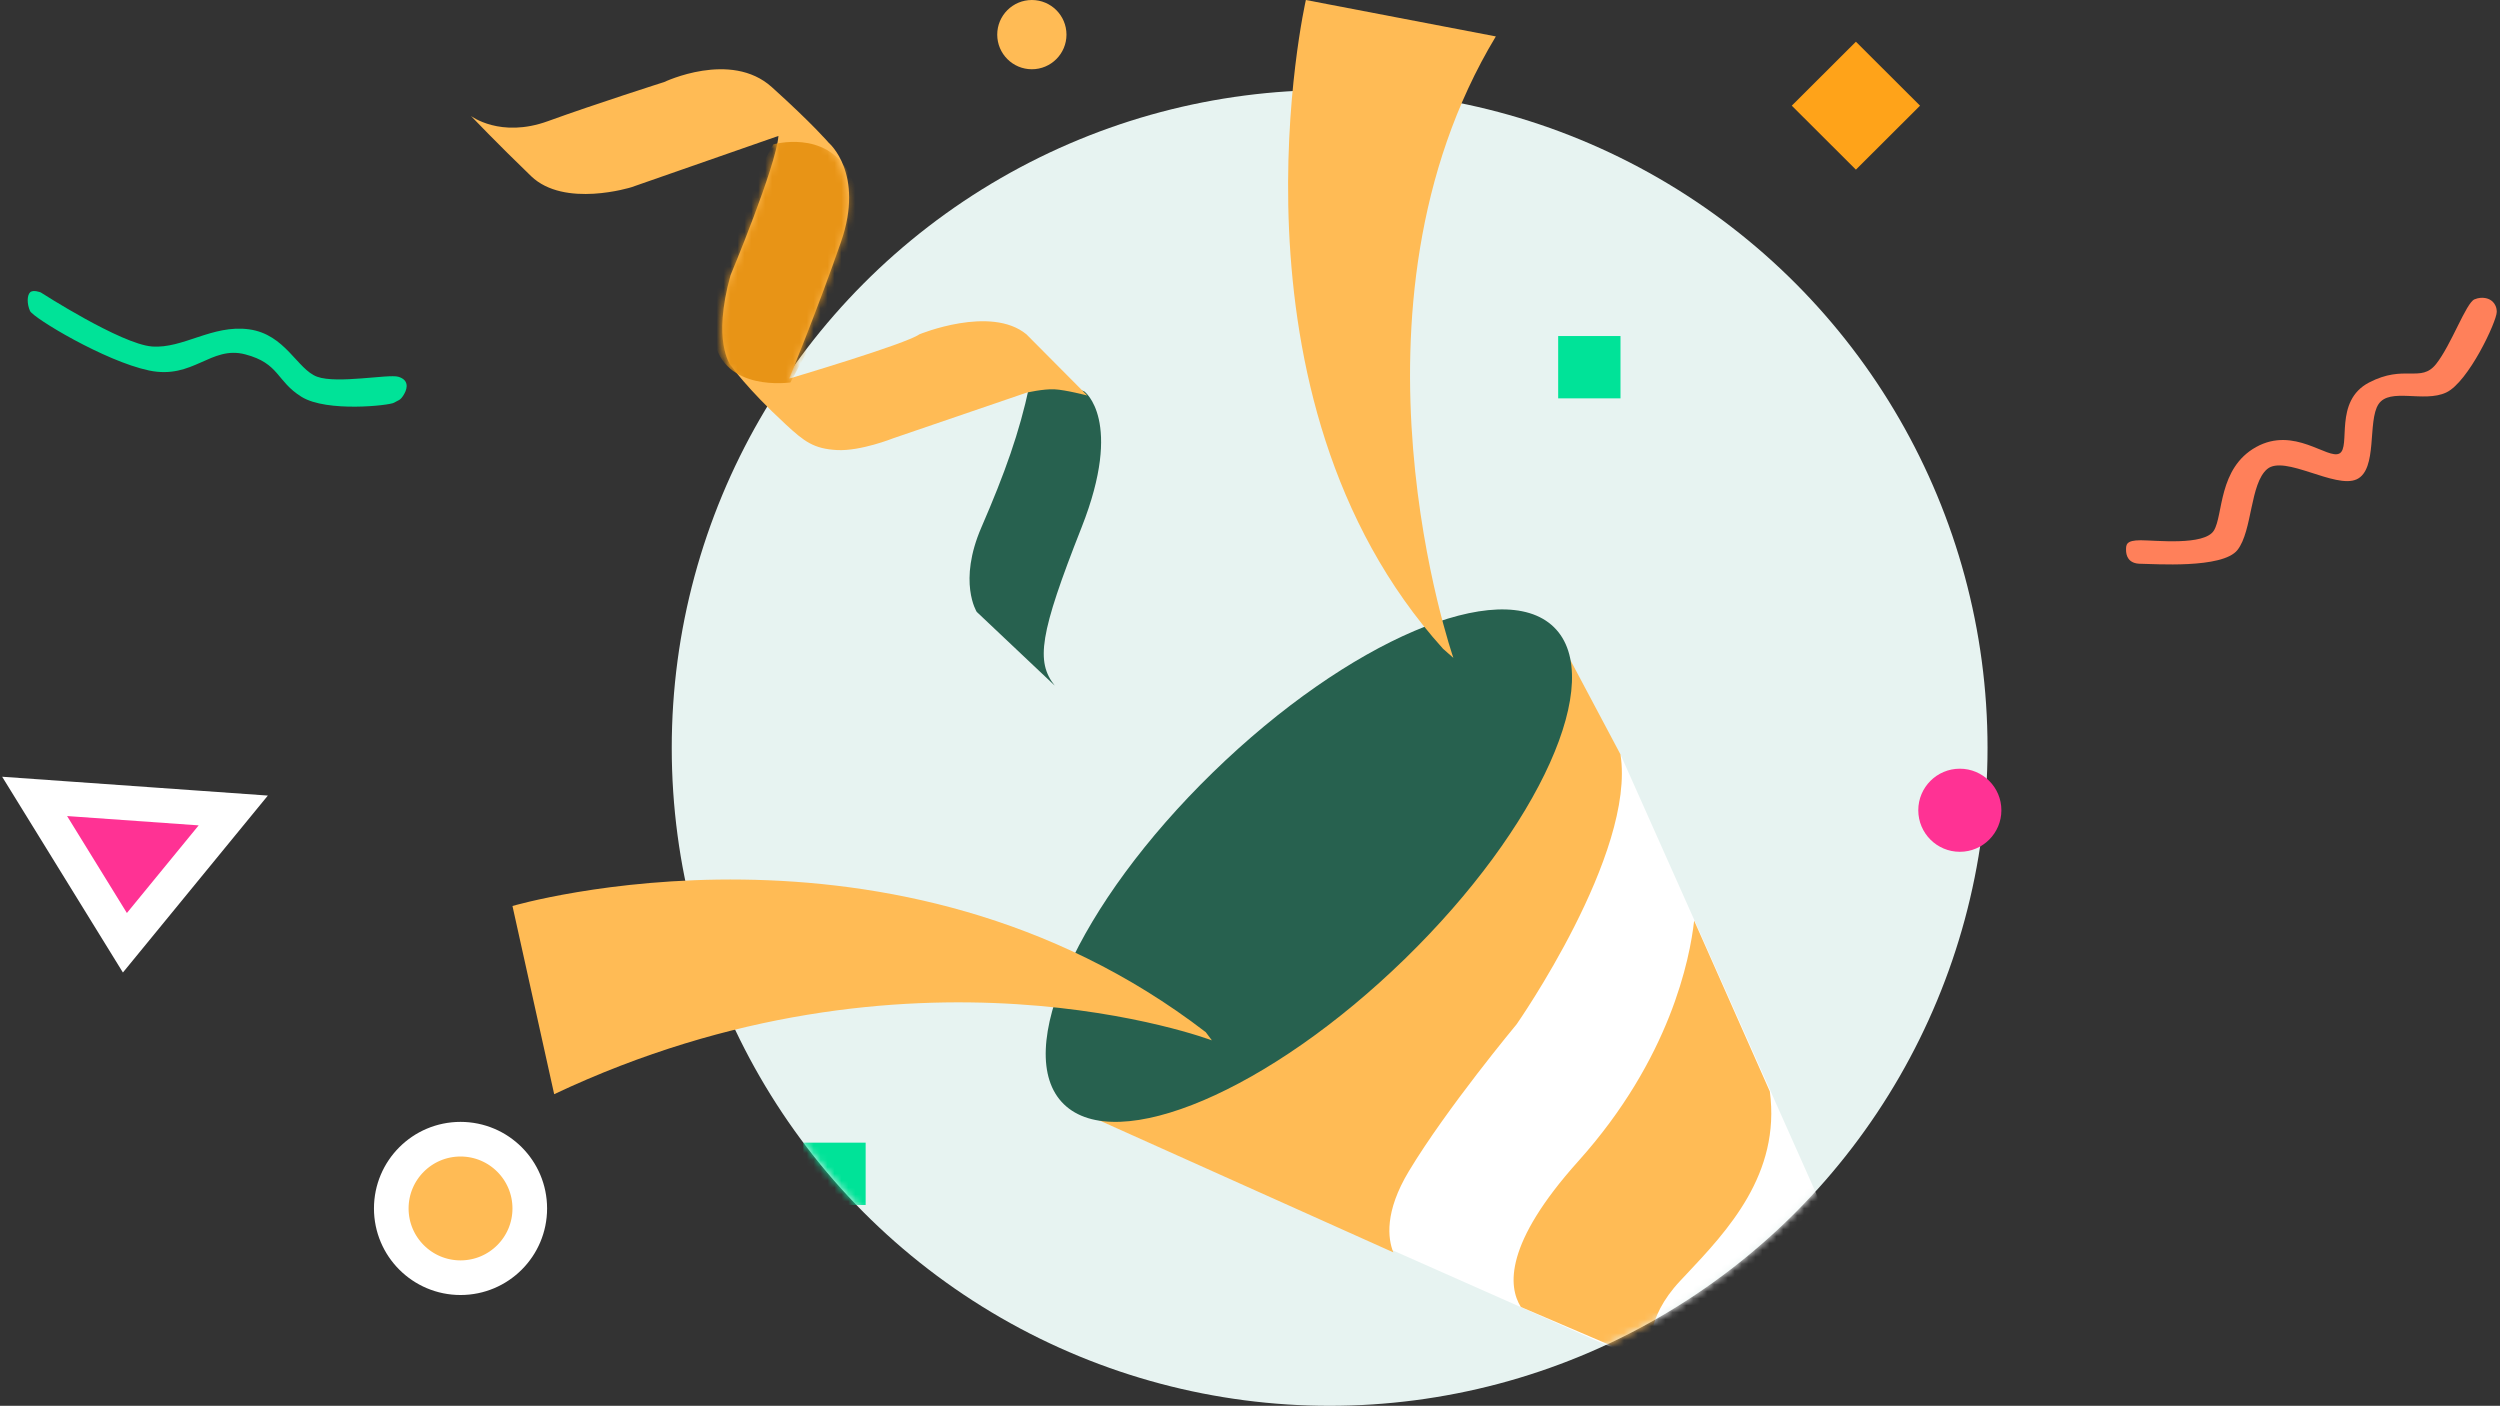
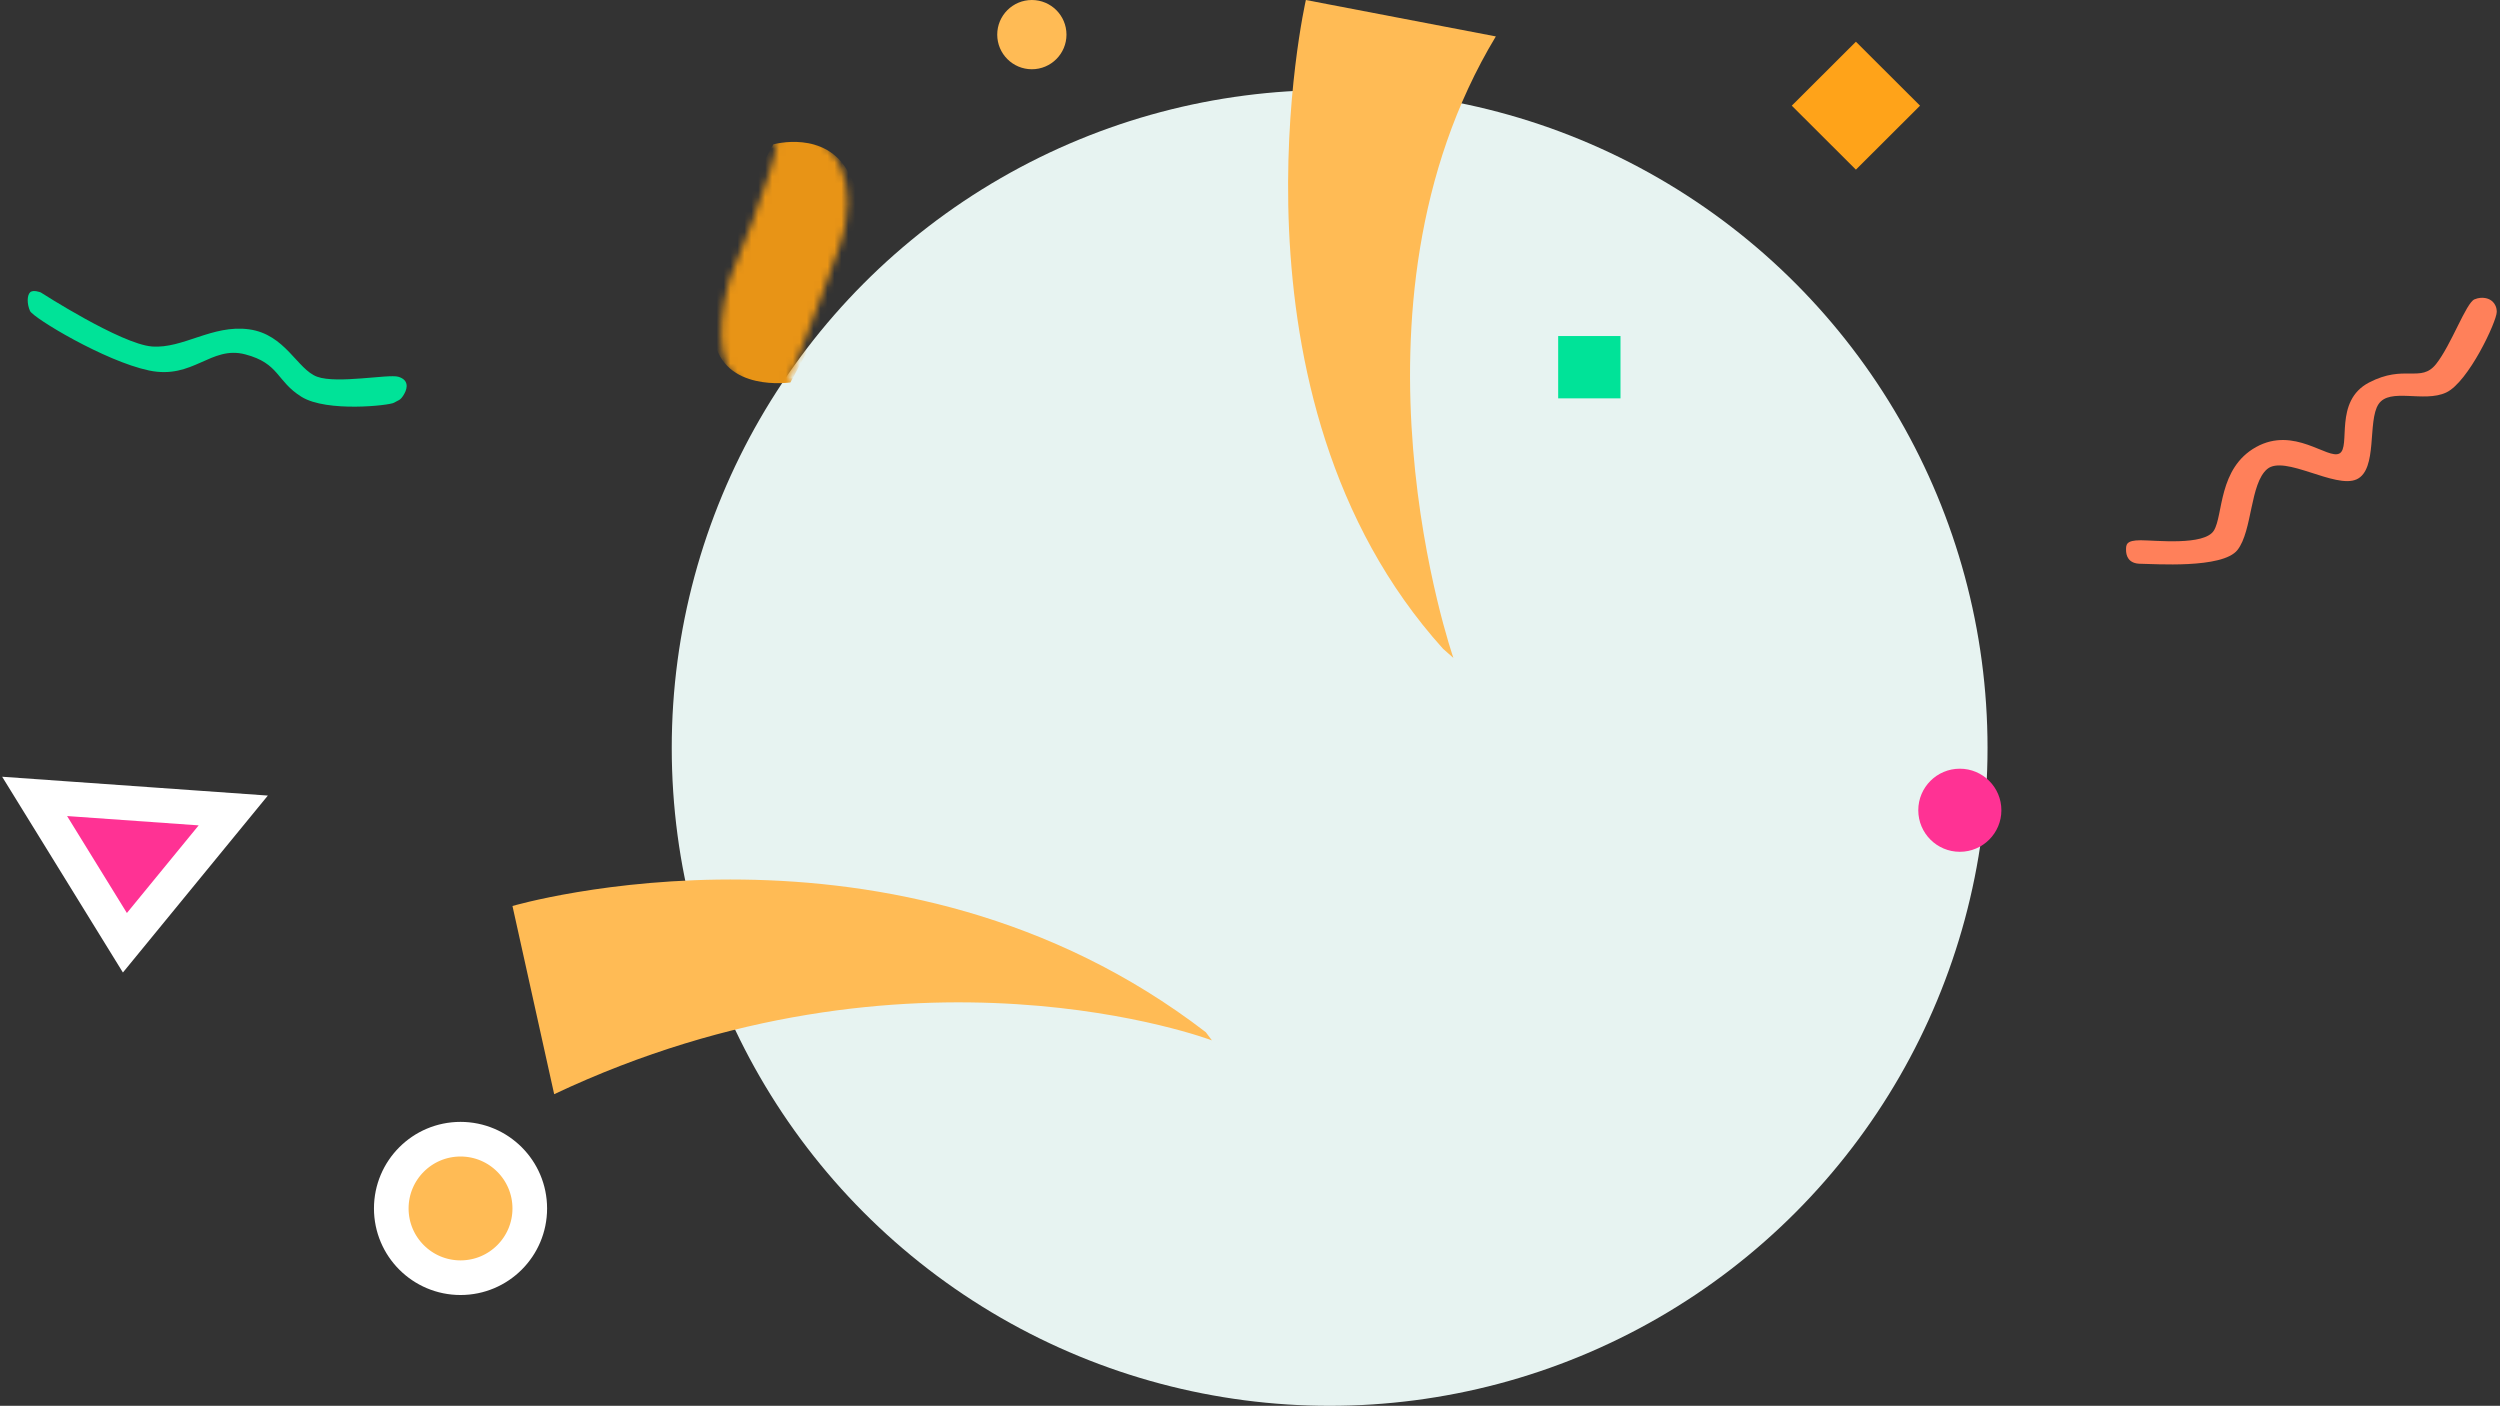
<svg xmlns="http://www.w3.org/2000/svg" xmlns:xlink="http://www.w3.org/1999/xlink" width="361px" height="203px" viewBox="0 0 361 203" version="1.1">
  <rect x="0" y="0" width="361" height="203" fill="#333333" stroke="none" />
  <title>编组 22</title>
  <desc>Created with Sketch.</desc>
  <defs>
-     <circle id="path-1" cx="95" cy="95" r="95" />
    <path d="M79.91,47.365 L60.742,53.953 C60.742,53.953 56.068,55.831 52.686,55.656 C49.304,55.48 47.943,54.408 45.3,51.96 C39.629,46.706 37.344,43.363 37.344,43.363 C37.344,43.363 34.678,40.008 37.344,30.393 C37.344,30.393 43.905,14.646 44.238,10.25 L23.08,17.667 C23.08,17.667 13.452,20.707 8.656,16.064 C3.862,11.42 0,7.363 0,7.363 C0,7.363 4.23,10.614 11.069,8.119 C17.908,5.625 27.797,2.464 27.797,2.464 C27.797,2.464 37.38,-2.146 43.277,3.19 C49.175,8.526 51.49,11.261 51.49,11.261 C51.49,11.261 56.657,15.658 53.238,25.56 C49.818,35.462 45.781,45.326 45.781,45.326 C45.781,45.326 62.627,40.313 64.51,38.927 C64.51,38.927 74.775,34.674 79.91,38.927 L88.66,47.773 C88.66,47.773 85.549,46.951 83.933,46.876 C82.317,46.8 79.91,47.365 79.91,47.365 Z" id="path-3" />
  </defs>
  <g id="页面-1" stroke="none" stroke-width="1" fill="none" fill-rule="evenodd">
    <g id="M站首页-已登录" transform="translate(-183, -378)">
      <g id="签到成功-principle-flatten" transform="translate(40, 378)">
        <g id="编组-22" transform="translate(147, 0)">
          <path d="M145,10 C147.761,10 150,7.761 150,5 C150,2.239 147.761,0 145,0 C142.239,0 140,2.239 140,5 C140,7.761 142.239,10 145,10 Z" id="路径" fill="#FFBB55" />
          <circle id="椭圆形" fill="#E7F3F1" fill-rule="nonzero" cx="188" cy="108" r="95" />
          <g id="Clipped" transform="translate(93, 13)">
            <mask id="mask-2" fill="white">
              <use xlink:href="#path-1" />
            </mask>
            <g id="椭圆形" />
            <g id="编组" mask="url(#mask-2)">
              <g transform="translate(19, 75)">
                <polygon id="路径" fill="#FFFFFF" fill-rule="evenodd" points="111 8.197 118.199 21.39 151.993 97.21 135.747 115 39.102 72.157" />
                <rect id="矩形" fill="#00E398" fill-rule="nonzero" x="0" y="77" width="9" height="9" />
                <path d="M165,127 L147.958,88.544 C147.833,91.095 146.951,98.742 140.964,103.668 C136.577,107.279 135.729,111.611 135.748,114.479 L165,127 Z M127.442,96.082 C133.447,89.707 141.144,81.539 139.565,69.605 L128.633,44.938 C128.028,50.423 125.191,64.871 111.906,79.674 C101.213,91.589 101.767,97.782 103.61,100.723 L122.684,108.887 C122.161,107.141 121.473,102.443 126.622,96.952 C126.891,96.665 127.164,96.375 127.442,96.082 Z M85.195,92.84 C84.401,90.849 83.905,86.994 87.444,81.113 C92.92,72.016 103,59.903 103,59.903 C103,59.903 120.25,35.215 117.996,20.933 L109,4 L39.102,72.157 L85.195,92.84 Z" id="形状" fill="#FFBB55" fill-rule="evenodd" />
-                 <path d="M86.844,50.479 C106.382,31.455 116.023,9.998 108.378,2.553 C100.733,-4.891 78.695,4.496 59.156,23.521 C39.618,42.546 29.977,64.003 37.622,71.447 C45.267,78.891 67.305,69.503 86.844,50.479 Z" id="路径" fill="#27614F" fill-rule="evenodd" />
              </g>
            </g>
          </g>
          <path d="M205.868,95 C205.868,95 188.319,44.516 212,5.259 L184.568,0 C184.568,0 171.483,57.213 204.385,93.693 L205.868,95 Z" id="路径" fill="#FFBB55" />
          <path d="M171,150.23 C171,150.23 127.474,133.701 76.023,158 L70,130.825 C70,130.825 125.277,114.58 170.114,149.048 L171,150.23 Z" id="路径" fill="#FFBB55" />
-           <path d="M152.571,56.517 C152.571,56.517 158.287,60.675 152.183,76.15 C146.079,91.626 145.565,95.54 148.302,99 L137.04,88.356 C137.04,88.356 134.301,84.032 137.714,76.15 C141.127,68.268 143.202,62.438 144.614,55.831 L148.302,55 L152.571,56.517 Z" id="路径" fill="#27614F" />
-           <path d="M144.216,56.706 L124.975,63.288 C124.975,63.288 120.282,65.163 116.888,64.989 C113.493,64.813 112.127,63.742 109.474,61.296 C103.781,56.047 101.488,52.707 101.488,52.707 C101.488,52.707 98.811,49.356 101.488,39.75 C101.488,39.75 108.074,24.018 108.407,19.627 L87.169,27.037 C87.169,27.037 77.504,30.073 72.69,25.434 C67.877,20.795 64,16.742 64,16.742 C64,16.742 68.246,19.99 75.112,17.498 C81.977,15.005 91.904,11.848 91.904,11.848 C91.904,11.848 101.523,7.242 107.443,12.573 C113.363,17.904 115.687,20.637 115.687,20.637 C115.687,20.637 120.875,25.029 117.442,34.922 C114.009,44.814 109.956,54.669 109.956,54.669 C109.956,54.669 126.867,49.661 128.757,48.276 C128.757,48.276 139.062,44.027 144.216,48.276 L153,57.114 C153,57.114 149.877,56.292 148.255,56.217 C146.632,56.142 144.216,56.706 144.216,56.706 Z" id="路径" fill="#FFBB55" />
          <g id="Clipped" transform="translate(64, 10)">
            <mask id="mask-4" fill="white">
              <use xlink:href="#path-3" />
            </mask>
            <g id="路径" />
            <path d="M43.668,10.849 C43.668,10.849 51.193,8.697 54.525,14.923 C57.856,21.149 57.722,23.751 57.722,23.751 L46.136,45.222 C46.136,45.222 36.486,46.673 35.12,39.017 C33.754,31.361 35.12,26.496 35.12,26.496 L43.668,10.849 Z" id="路径" fill="#E89416" mask="url(#mask-4)" />
          </g>
          <circle id="椭圆形" stroke="#FFFFFF" stroke-width="5" fill="#FFBB55" fill-rule="nonzero" cx="62.5" cy="174.5" r="10" />
          <polygon id="路径" stroke="#FFFFFF" stroke-width="5" fill="#FF3294" fill-rule="nonzero" points="12.195 133.15 14.036 136.134 16.257 133.422 26.622 120.768 29.683 117.032 24.865 116.69 5.865 115.344 1 115 3.56 119.15" />
          <circle id="椭圆形" fill="#FF3294" fill-rule="nonzero" cx="279" cy="117" r="6" />
          <polygon id="路径" fill="#FFA319" fill-rule="nonzero" points="263.993 6.023 273.253 15.26 263.993 24.498 254.733 15.26" />
          <rect id="矩形" fill="#00E398" fill-rule="nonzero" x="221" y="48.523" width="9" height="9" />
          <path d="M1.888,42.229 C1.888,42.229 13.445,49.674 17.929,50.031 C22.413,50.389 26.658,46.84 31.941,47.553 C37.224,48.265 38.907,53.348 41.8,54.402 C44.692,55.456 52.089,53.989 53.512,54.402 C54.935,54.815 54.935,55.889 54.369,56.889 C53.803,57.889 53.512,57.77 52.888,58.156 C52.263,58.541 43.203,59.566 39.545,57.304 C35.888,55.043 36.388,52.473 31.406,51.169 C26.425,49.864 23.898,54.838 17.522,53.499 C11.147,52.16 0.774,45.901 0.331,44.895 C-0.112,43.889 -0.108,42.687 0.331,42.229 C0.769,41.771 1.888,42.229 1.888,42.229 Z" id="路径" fill="#00E398" />
          <path d="M305.112,78.013 C307.223,78.013 314.299,78.834 315.679,76.619 C317.06,74.403 316.28,67.606 321.785,64.55 C327.29,61.495 332.123,66.41 333.82,65.48 C335.518,64.55 332.945,57.924 338.083,55.24 C343.22,52.557 345.574,55.339 347.778,52.557 C349.981,49.774 352.096,43.733 353.316,43.225 C354.535,42.718 355.453,43.225 355.453,43.225 C355.453,43.225 356.531,43.662 356.531,45.035 C356.531,46.409 352.441,55.173 349.228,56.68 C346.016,58.187 341.087,55.928 339.461,58.359 C337.834,60.791 339.383,67.81 336.294,69.218 C333.205,70.626 325.883,65.637 323.388,67.727 C320.893,69.817 321.256,76.638 319.098,79.409 C316.94,82.179 306.949,81.409 305.112,81.409 C303.274,81.409 303,80.164 303,79.409 C303,78.654 303,78.013 305.112,78.013 Z" id="路径" fill="#FF805A" />
        </g>
      </g>
    </g>
  </g>
</svg>